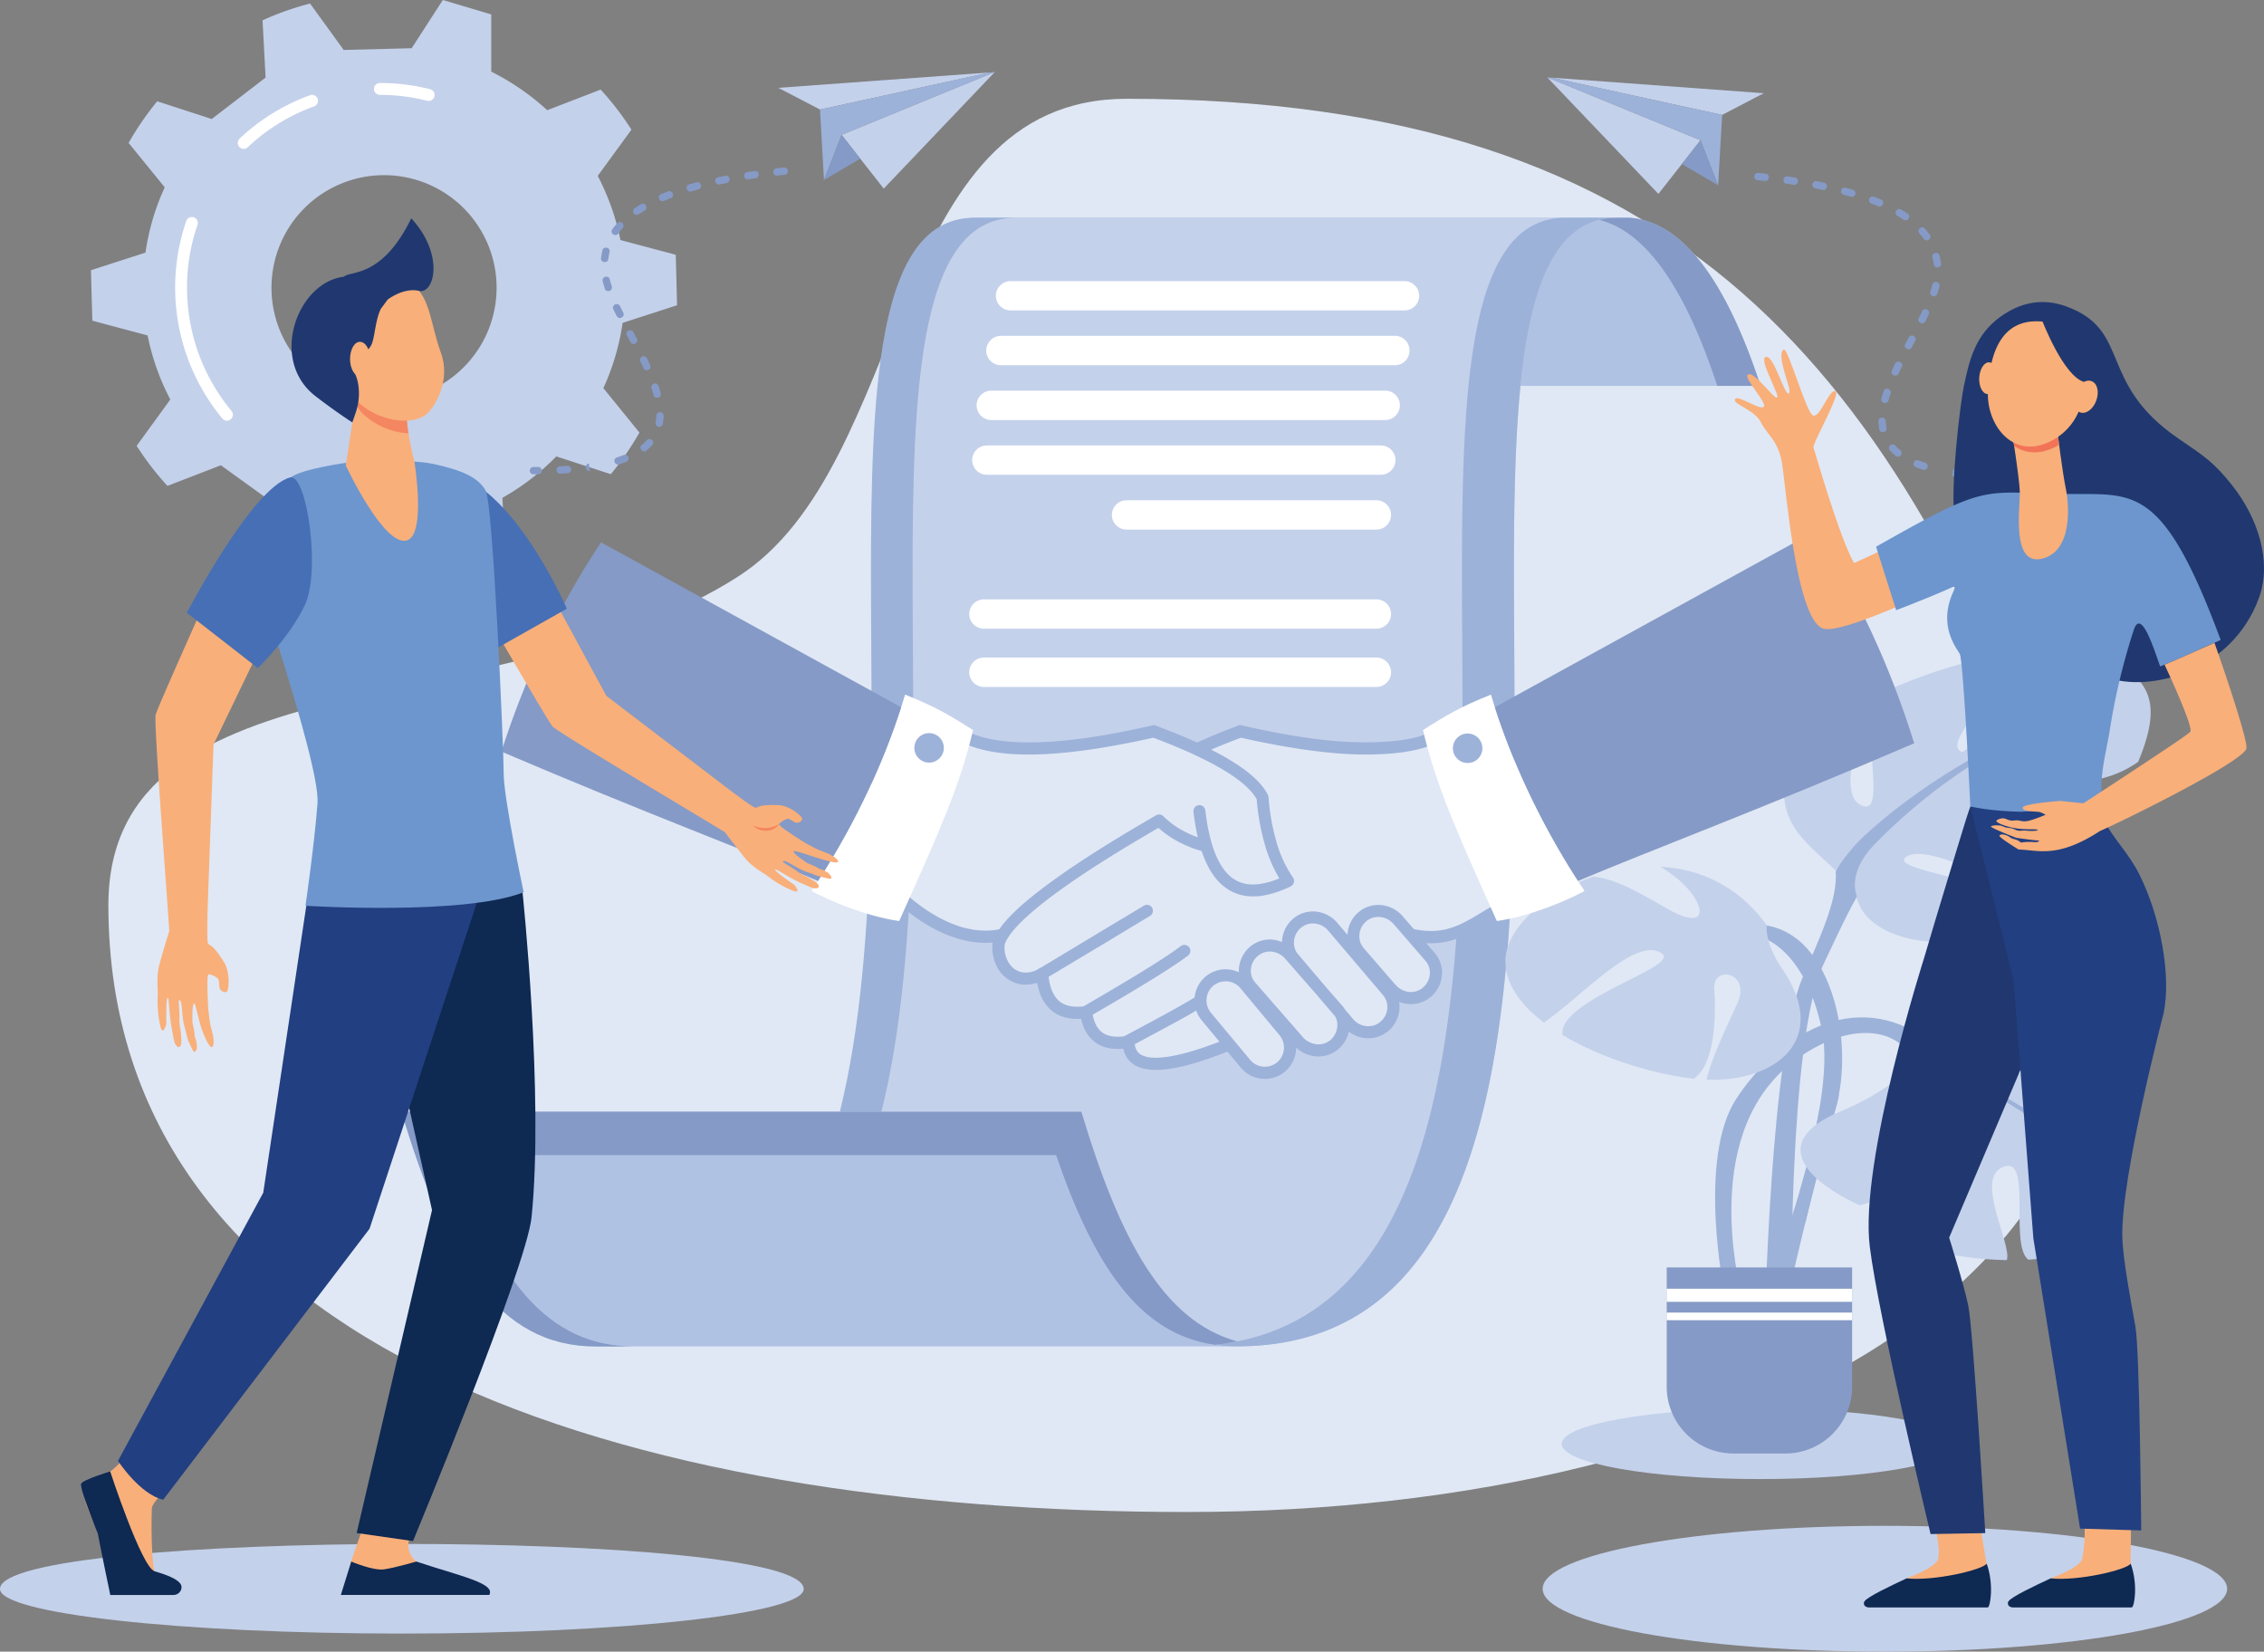
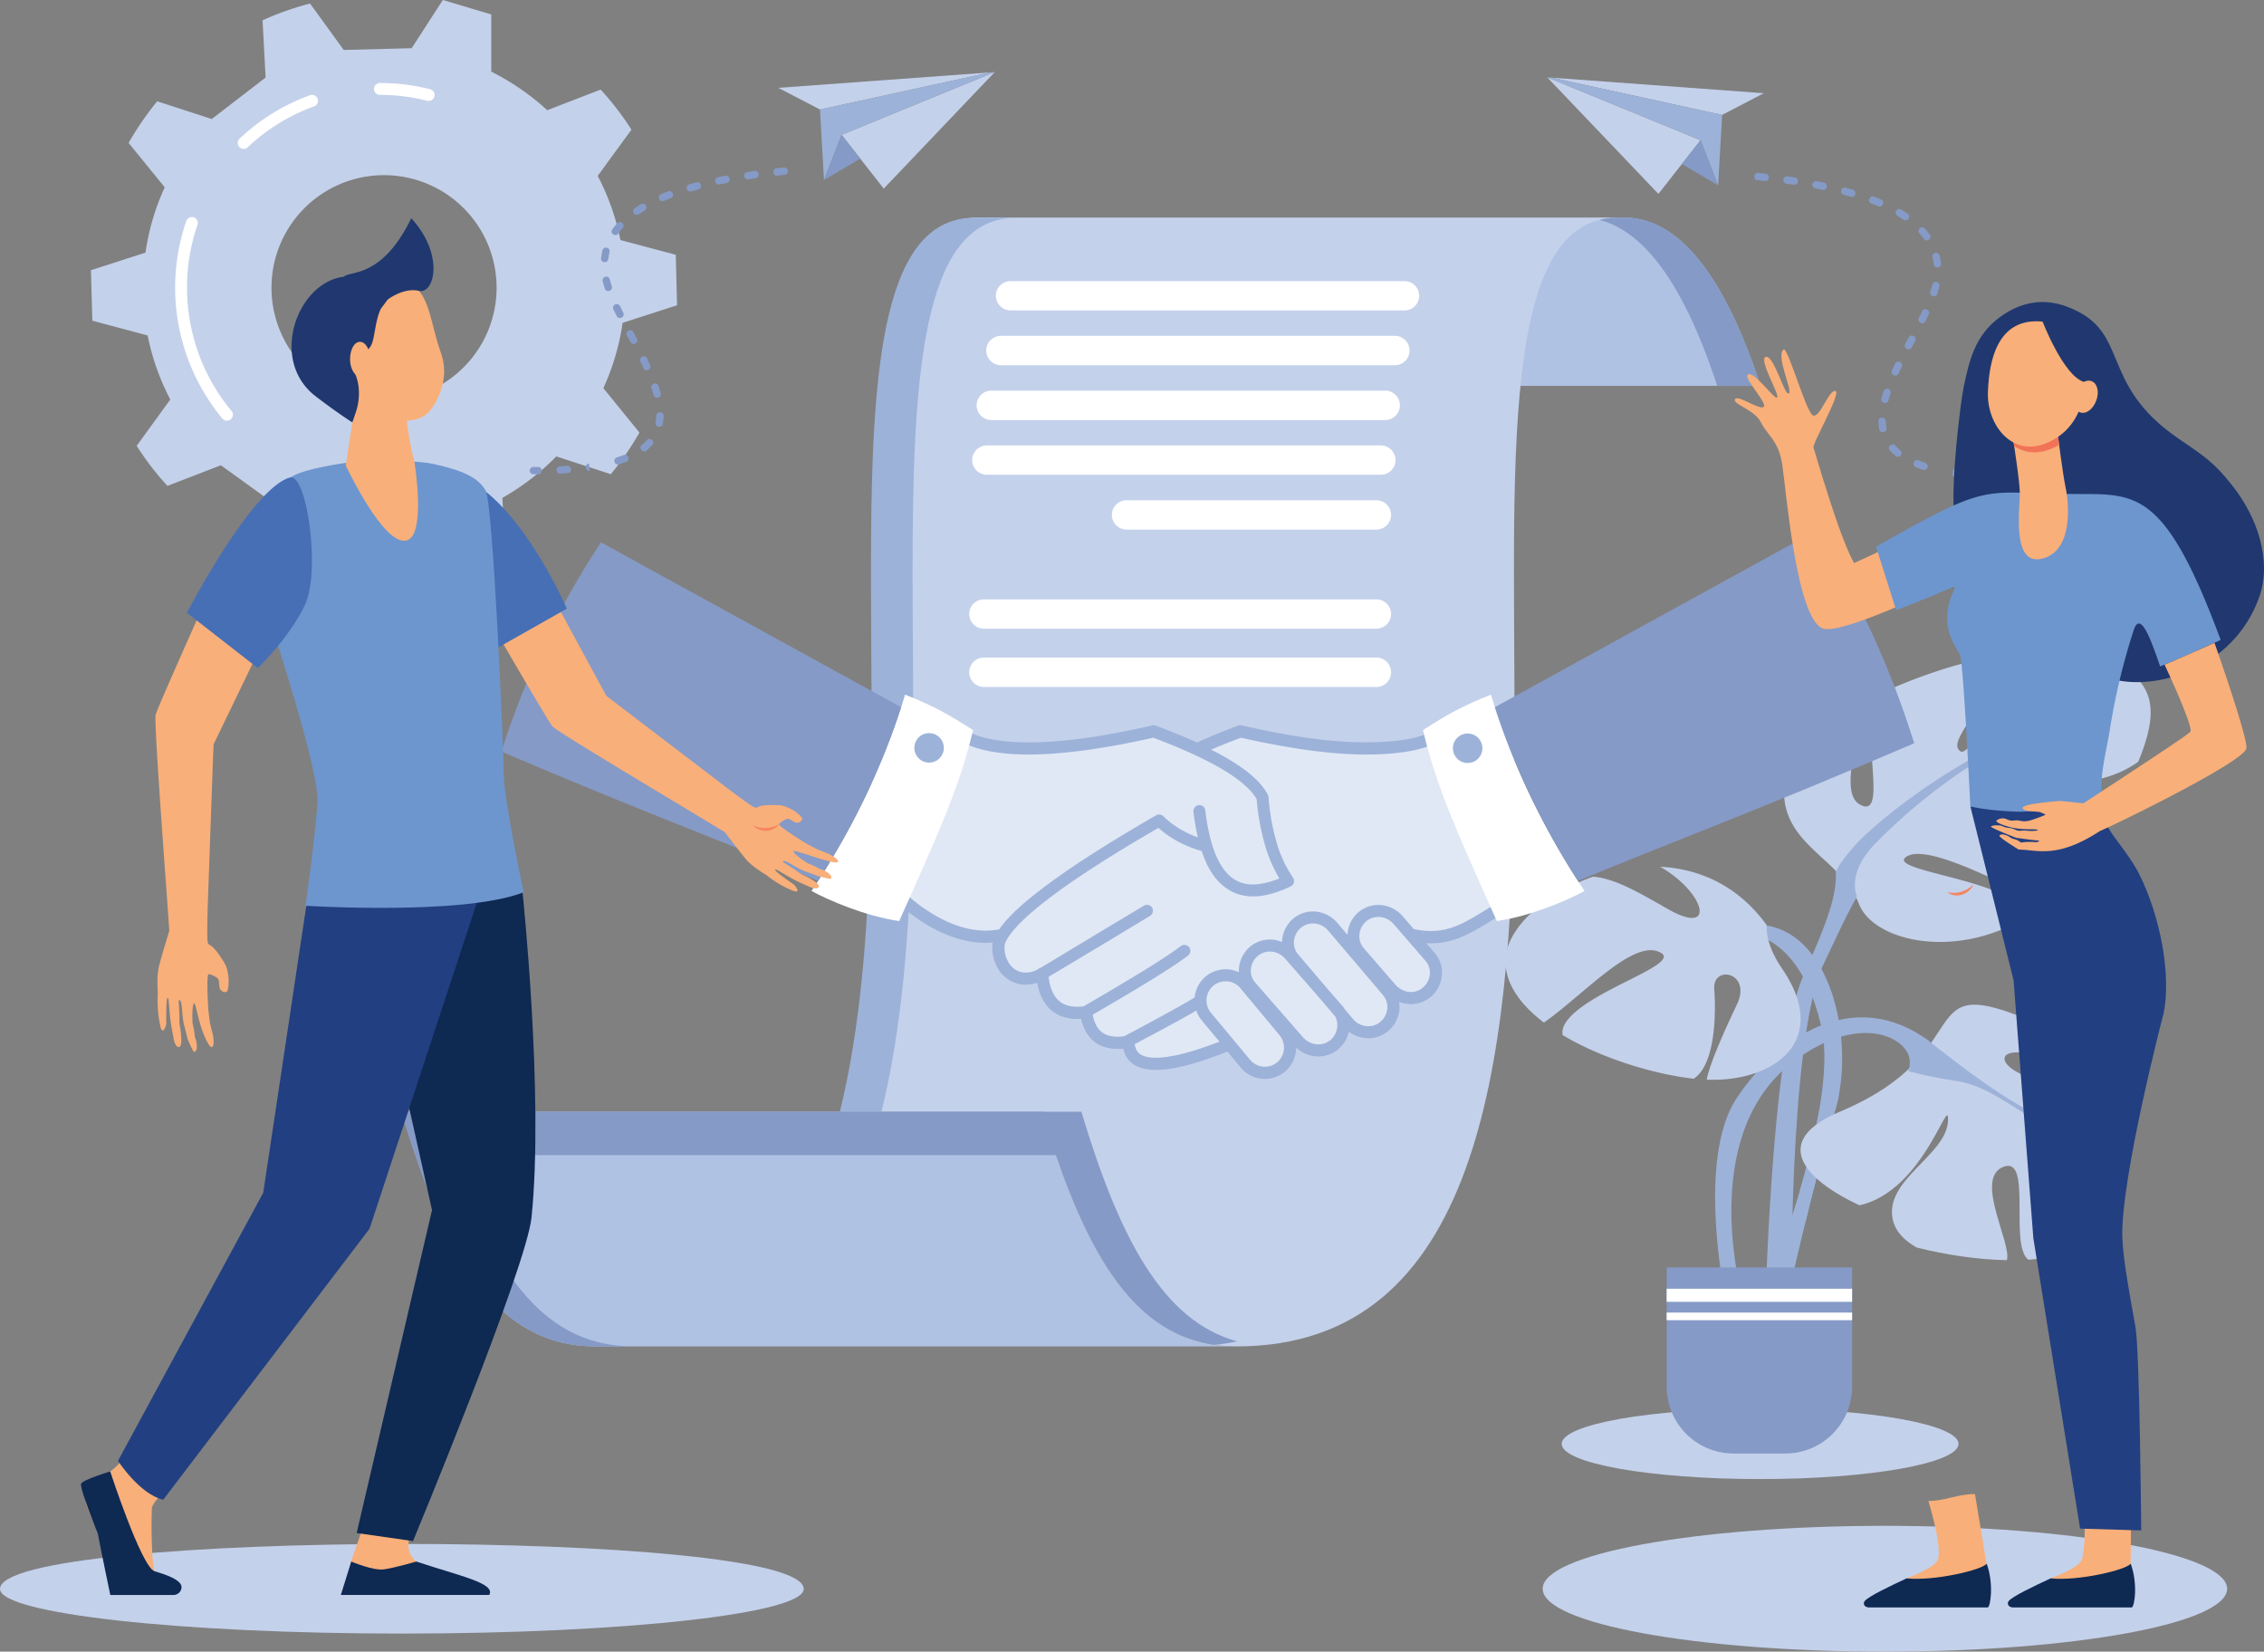
<svg xmlns="http://www.w3.org/2000/svg" viewBox="0 0 1916.94 1398.3">
  <rect x="0" y="0" width="1916.94" height="1398.3" fill="#808080" stroke="none" />
  <defs>
    <style>.cls-1{fill:#c4d1eb;}.cls-1,.cls-10,.cls-11,.cls-12,.cls-13,.cls-14,.cls-15,.cls-2,.cls-3,.cls-4,.cls-5,.cls-6,.cls-8,.cls-9{fill-rule:evenodd;}.cls-2,.cls-7{fill:#fff;}.cls-3{fill:#e0e8f5;}.cls-4{fill:#b0c2e4;}.cls-5{fill:#9db2d9;}.cls-6{fill:#859ac6;}.cls-8{fill:#f27458;}.cls-9{fill:#f9af79;}.cls-10{fill:#0e2952;}.cls-11{fill:#223f81;}.cls-12{fill:#466fb5;}.cls-13{fill:#f48661;}.cls-14{fill:#6d96ce;}.cls-15{fill:#20386f;}</style>
  </defs>
  <g id="Layer_2" data-name="Layer 2">
    <g id="Layer_1-2" data-name="Layer 1">
      <path class="cls-1" d="M325.16,338.89a95.3,95.3,0,1,0-95.29-95.29,95.28,95.28,0,0,0,95.29,95.29ZM471.05,386.4a205.44,205.44,0,0,1-45.67,35.09L428,469.94l-40.3,14.25-28.49-39.28-11,1.54H301.67L275.31,487.2l-36-10.28-1.25-.44-3.67-1.4V426.55l-8-4.25L187,393.88l-4.33,1.69-40.89,15.79a244.1,244.1,0,0,1-26.06-33.92l28.48-39.21A201.23,201.23,0,0,1,125,284L78.19,271.5,77,228.77l46.18-14.91a200.44,200.44,0,0,1,16.3-55.28L108.88,121a253.76,253.76,0,0,1,24.23-35.24l46.18,15,45.59-35.09-2.57-48.46A242.62,242.62,0,0,1,262.54,3L291,42.29l57.56-1.47L374.94,0l41,12.19V60.64a207.66,207.66,0,0,1,47.43,32.67l12.11-4.7,33.11-12.77a249.18,249.18,0,0,1,26.07,33.92l-28.56,39.13a204.2,204.2,0,0,1,19.23,54.33l46.84,12.48,1.1,42.73-46.1,14.9a202,202,0,0,1-16.3,55.29l30.54,37.59a248.41,248.41,0,0,1-24.23,35.24Z" />
      <path class="cls-2" d="M192.21,356.15a4.67,4.67,0,0,0,3.15-1.18,5,5,0,0,0,.66-7.05A163.34,163.34,0,0,1,158.36,243.6a161.6,161.6,0,0,1,8.89-53.23,5,5,0,0,0-9.55-3.23,173.65,173.65,0,0,0,30.62,167.25A5.09,5.09,0,0,0,192.21,356.15Z" />
      <path class="cls-2" d="M206.3,126.06a4.91,4.91,0,0,0,3.45-1.4,162.06,162.06,0,0,1,56.17-34.58,5,5,0,0,0-3.38-9.47,172.35,172.35,0,0,0-59.69,36.78,5,5,0,0,0-.22,7A4.87,4.87,0,0,0,206.3,126.06Z" />
      <path class="cls-2" d="M363,85.46a5.07,5.07,0,0,0,4.84-3.82,5,5,0,0,0-3.6-6.09,172.7,172.7,0,0,0-42.58-5.29,5,5,0,1,0,0,10.06,163.62,163.62,0,0,1,40.09,5A7.61,7.61,0,0,0,363,85.46Z" />
-       <path class="cls-3" d="M954.06,83.62c-204.91,0-181.56,310.26-329.5,404.75-195.88,125.18-532.79,63.21-532.79,278,0,377.07,437.06,513.7,913.31,513.7s882.55-209.09,740.78-585.21S1430.31,83.62,954.06,83.62Z" />
      <path class="cls-1" d="M1490.3,1192.52c-92.8,0-168,13.36-168,29.88s75.18,29.8,168,29.8,168-13.36,168-29.8S1583.1,1192.52,1490.3,1192.52Z" />
      <path class="cls-4" d="M713.1,941.13H882.33c37.44,124.67,81,198.75,164.6,198.75H504.52c-83.62,0-127.15-74.08-164.6-198.75Z" />
      <path class="cls-4" d="M1490.66,326.71H745c8.66-85.75,30.1-142.36,82.08-142.36H1380Q1445.59,189.53,1490.66,326.71Z" />
      <path class="cls-1" d="M713.1,941.13c69.38-279.94-36.93-756.78,113.95-756.78h542.4c-213.57,0,88.25,955.53-322.52,955.53-83.62,0-127.16-74.08-164.6-198.75Z" />
-       <path class="cls-5" d="M1028.35,1138.55c372.6-39.2,88.11-954.2,297.12-954.2h44c-213.57,0,88.25,955.53-322.52,955.53A128.17,128.17,0,0,1,1028.35,1138.55Z" />
      <path class="cls-5" d="M711.12,941.13c69.38-279.94-36.93-756.78,113.94-756.78H860.3c-150.87,0-44.56,476.84-113.94,756.78Z" />
      <path class="cls-6" d="M384,977.92c35.1,102.27,77.82,162,152.86,162H504.52c-83.62,0-127.15-74.08-164.6-198.75H915.59c32.3,107.41,69,177.23,132.07,194.49-6.24,1.24-12.62,2.27-19.31,2.93-63.72-9.17-102.19-67.1-134.27-160.63Z" />
      <path class="cls-6" d="M1454,326.71q-41.19-125.65-99.78-140.52a63.16,63.16,0,0,1,15.2-1.84H1380q65.64,5.18,110.71,142.36Z" />
      <path class="cls-2" d="M1189.29,238H855.68a12.49,12.49,0,0,0-12.48,12.4h0a12.5,12.5,0,0,0,12.48,12.41h333.61a12.42,12.42,0,0,0,12.33-12.41h0a12.42,12.42,0,0,0-12.33-12.4Zm-23.87,318.7H833.07a12.44,12.44,0,0,0-12.41,12.41h0a12.46,12.46,0,0,0,12.41,12.48h332.35a12.46,12.46,0,0,0,12.41-12.48h0a12.44,12.44,0,0,0-12.41-12.41Zm0-49.26H833.07a12.44,12.44,0,0,0-12.41,12.4h0a12.44,12.44,0,0,0,12.41,12.41h332.35a12.44,12.44,0,0,0,12.41-12.41h0a12.44,12.44,0,0,0-12.41-12.4Zm0-83.92H953.84a12.44,12.44,0,0,0-12.41,12.41h0a12.44,12.44,0,0,0,12.41,12.41h211.58a12.44,12.44,0,0,0,12.41-12.41h0a12.44,12.44,0,0,0-12.41-12.41Zm3.75-46.4H835.56a12.44,12.44,0,0,0-12.41,12.41h0a12.44,12.44,0,0,0,12.41,12.41h333.61a12.44,12.44,0,0,0,12.41-12.41h0a12.44,12.44,0,0,0-12.41-12.41Zm3.74-46.4H839.31a12.44,12.44,0,0,0-12.41,12.41h0a12.5,12.5,0,0,0,12.41,12.48h333.6a12.5,12.5,0,0,0,12.41-12.48h0a12.44,12.44,0,0,0-12.41-12.41Zm8.15-46.4H847.53a12.52,12.52,0,0,0-12.48,12.48h0a12.46,12.46,0,0,0,12.48,12.41h333.53a12.44,12.44,0,0,0,12.41-12.41h0A12.51,12.51,0,0,0,1181.06,284.27Z" />
      <path class="cls-5" d="M1532.88,697.1c36.93,33.69,20.85,67.47-6.46,130.16s-32.16,294.11-32.16,294.11l22.54-3.23s-3.23-237.87,27.31-302.11,43.39-96.47,70.7-75.55S1532.88,697.1,1532.88,697.1Z" />
      <path class="cls-1" d="M1512.54,653.41c4.48-20,31.2-41.7,66.81-60-5.28,29.51-22.24,77.75-4.7,87.66,23.72,13.36,2.28-54,11.46-91A438.23,438.23,0,0,1,1697,553.64a.53.53,0,0,0-.15.44c-20.92,53-48.24,73.93-37,81.93,8.44,6,36-55.21,72.46-86.63,27.31-1.47,50.44,2.28,64.09,13.07,21.15,16.74,35.32,31.57,14,82.52-12.12,8.66-27.83,14.9-46.11,16.74-48.24,4.84-70.7,6.46-36.93,22.54,16.45,7.85,44.2-.44,66.66-5.58-7.27,13.43-16.22,28.63-27.16,46a165.72,165.72,0,0,1-22.61,28.78c-15.49,2.93-29.08,3-36.2-.08-22.54-9.69-80.32-40.16-94.85-27.31-14.1,12.56,107.19,20.56,98.74,52.5-58.8,33.91-126,17.76-138-13.37C1558,723.38,1499,713.61,1512.54,653.41Z" />
      <path class="cls-5" d="M1634.12,881.89c-64.31-48.24-130.17-3.23-163.94,48.23s-9.62,167.1-9.62,167.1,12.85,0,12.85-4.85-35.39-136.55,48.24-196c52.27-37.22,89.93-19.31,94.78-1.62s-20.93,49.86-20.93,49.86Z" />
      <path class="cls-5" d="M1486.26,782.77c64.31,0,85.16,99.63,67.47,157.48S1512,1105.81,1512,1105.81l-16.07-16.08S1557,938.64,1542.5,871.17s-49.78-78.78-56.24-78.78S1486.26,782.77,1486.26,782.77Z" />
      <path class="cls-5" d="M1540.15,940.77a46.17,46.17,0,0,1,17-14.25,127,127,0,0,1-3.38,13.73c-8,26.43-17.4,63.07-25.26,95.23-.73-4.12-1.83-10.43-3.52-20.27-.37-2.27-.66-4.77-1-7.49C1530.31,986.36,1536.33,963,1540.15,940.77Z" />
      <path class="cls-1" d="M1557.77,941.21c122.09-51.39,57.78-122,165.41-75.4,7.63,3.3,16.88,11.6,26.13,23-9.62,2.71-21.22,4.7-34.14,2.71-32.15-4.77-20.92,20.93,32.16,27.32,10,1.24,18.06,2.93,24.81,5.28,25.33,48.53,36.71,112.33-16.81,134.58-10.5,4.33-23.49,6.82-38,7.78-16.52-13.07,4-89-21.44-78.49-24.37,10.06,7.71,65,3.31,78.86-24.16-.37-50.81-4.34-76.28-10.65-10.13-5.65-17.84-13.29-20.19-23.2-8.08-33.77,45-54.7,46.62-83.62,1.47-26.58-19.46,58.51-74.89,71.07C1524.36,997,1500.65,965.22,1557.77,941.21Z" />
      <path class="cls-1" d="M1470.69,850.32c12.93-27.31-20.85-33.77-19.23-12.92,1.39,18.57,1.54,63.5-17.4,75.84-32.75-3.6-77.31-16.82-111-36.93a13.79,13.79,0,0,1,1.4-8.37c14.46-28.93,107.7-53,78.77-62.63-23-7.71-63.43,37.67-96,60.42-19.53-14.83-32.6-32.45-32.6-52.2,0-26.64,32.45-56.89,74.37-71.36,18.87,1.91,36.42,12.19,63.8,27.76,40.53,22.9,31.13-14.17-7.12-36.13,33,1.69,65.93,15.79,90.23,49.49,0,0-2.28,14.46,13,36.78,41.56,60.79-6.46,96.25-63.87,94C1448.38,898,1461.81,869.19,1470.69,850.32Z" />
      <path class="cls-5" d="M1630.23,879.17c31.42,24.3,66.37,52.71,109.17,72s34.29,82.15,34.29,82.15,6.46-54.25-29.3-72.9-59.24-40.67-86.34-44.93-42.21-8.59-42.21-8.59,8.59-17.18,3.6-23.57S1630.23,879.17,1630.23,879.17Z" />
      <path class="cls-5" d="M1785.14,594c-115,30.69-199.25,104.25-215,122.16S1554.39,739,1554.39,739l12.19,22.83,5.72-2.86s-9.32-19.31,15-44.27c41.92-43.17,92.87-77.17,127.89-92.14S1785.14,594,1785.14,594Z" />
      <path class="cls-6" d="M1467.68,1230.55h44a56.57,56.57,0,0,0,56.53-56.61V1073h-157v101A56.57,56.57,0,0,0,1467.68,1230.55Z" />
      <rect class="cls-7" x="1411.15" y="1091.05" width="157.04" height="11.09" />
      <rect class="cls-7" x="1411.15" y="1111.24" width="157.04" height="6.46" />
      <polygon class="cls-1" points="1310.06 65.49 1439.86 118.72 1404.18 164.16 1310.06 65.49" />
      <polygon class="cls-1" points="1458.14 97.28 1314.02 65.78 1493.38 78.92 1458.14 97.28" />
      <polygon class="cls-5" points="1458.14 97.28 1454.76 156.97 1439.86 118.72 1310.06 65.49 1314.02 65.78 1458.14 97.28" />
      <polygon class="cls-6" points="1454.76 156.97 1424 138.83 1439.86 118.72 1454.76 156.97" />
      <path class="cls-6" d="M1488.09,152.56c-4.18-.51-3.23-6.68.66-6.17l6.25.66c4.11.52,3.23,6.69-.74,6.17l-6.17-.66ZM1700.78,399.9a3.11,3.11,0,0,1,2.28,5.22,3,3,0,0,1-2.28.95h-4c-4,0-4.19-6.17,0-6.17Zm-22.46-.58c3.67,0,4.18,6.24-.37,6.24l-6.24-.44c-4.48-.52-3.23-6.68.44-6.17l6.17.37ZM1653.87,397c3.89.51,3.3,6.68-.95,6.16l.95-6.16Zm-23.79-5.22a3.09,3.09,0,1,1-1.91,5.88c-2.05-.59-4-1.32-6.09-2.13a3.13,3.13,0,0,1,2.35-5.8,49.5,49.5,0,0,0,5.65,2.05Zm-21.14-10.64c3.3,2.72-.81,7.41-3.89,4.84a41.18,41.18,0,0,1-4.92-4.62c-2.72-3.3,2.2-7.12,4.7-4.11a41.81,41.81,0,0,0,4.11,3.89Zm-11.6-18.87c.51,4.48-5.65,4.77-6.17,1.1a64.22,64.22,0,0,1-.73-6.61c0-4.33,6.24-4.11,6.24-.14a36.25,36.25,0,0,0,.66,5.65ZM1599,339c-1,3.75-7,2.5-6-1.69.51-2.05,1.17-4.11,1.83-6.09,1.54-4.11,7.27-1.62,5.88,2-.59,1.84-1.18,3.82-1.69,5.8Zm8.59-22.83c-1.54,3.6-7.42,1.39-5.66-2.57l2.65-5.73c2.27-4,7.41-.37,5.65,2.79-1,1.84-1.84,3.67-2.64,5.51Zm11.08-22.1c-2.2,3.82-7.41.44-5.5-2.86l2.93-5.51c2.13-3.74,7.42-.44,5.51,2.94-1,1.76-2,3.67-2.94,5.43Zm11.6-22.1c-2.27,4-7.41.44-5.58-2.79l2.72-5.5a3.09,3.09,0,1,1,5.58,2.64L1630.3,272Zm10.06-23.2a3.1,3.1,0,1,1-5.87-2c.59-1.91,1.17-3.75,1.69-5.73,1-4,7-2.49,6,1.54-.52,2.06-1.11,4.12-1.84,6.17Zm3.16-25.84c.51,4.11-5.73,4.84-6.17.73a39.76,39.76,0,0,0-1.1-5.72c-1-4,5.07-5.44,6-1.47a48.48,48.48,0,0,1,1.25,6.46Zm-9.62-24.38c2.42,3.38-2.64,7-5,3.67a57.9,57.9,0,0,0-3.67-4.55c-2.87-3.45,2.2-7.12,4.62-4.18,1.4,1.54,2.79,3.38,4,5.06Zm-18.72-17.76a3.14,3.14,0,0,1-3.52,5.21c-1.69-1.18-3.38-2.2-5.07-3.23-3.45-2-.51-7.49,3.16-5.36,1.83,1.1,3.67,2.2,5.43,3.38Zm-22.54-11.9c3.82,1.62,1.32,7.34-2.35,5.73-1.91-.81-3.82-1.54-5.73-2.28-3.81-1.39-1.68-7.26,2.21-5.8,2,.74,4,1.55,5.87,2.35Zm-23.79-8.29c3.67,1,2.5,7.05-1.76,5.94l-5.95-1.61c-3.81-1-2.49-7.05,1.62-6l6.09,1.69Zm-24.45-5.95c4.34,1,2.43,7-1.24,6.09l-6-1.24a3.1,3.1,0,1,1,1.1-6.1l6.16,1.25Zm-24.66-4.4c3.89.51,3.37,6.68-.88,6.16l-6.17-.88c-3.89-.51-3.31-6.75.88-6.17Z" />
      <polygon class="cls-1" points="842.32 60.94 712.59 114.16 748.27 159.68 842.32 60.94" />
      <polygon class="cls-1" points="694.31 92.73 838.35 61.3 658.99 74.37 694.31 92.73" />
      <polygon class="cls-5" points="694.31 92.73 697.68 152.41 712.59 114.16 842.32 60.94 838.35 61.3 694.31 92.73" />
      <polygon class="cls-6" points="697.68 152.41 728.37 134.35 712.59 114.16 697.68 152.41" />
      <path class="cls-6" d="M664.35,148c4.19-.51,3.23-6.68-.66-6.17l-6.24.66c-4.11.52-3.23,6.68.74,6.17l6.16-.66ZM451.66,395.35a3.08,3.08,0,0,0-2.27,5.21,3,3,0,0,0,2.27,1h4c4,0,4.11-6.24-.08-6.24Zm22.47-.58c-3.67,0-4.19,6.24.29,6.24l6.32-.45c4.4-.51,3.23-6.6-.52-6.16l-6.09.37Zm24.45-2.28c-3.89.44-3.38,6.68.95,6.17l-.95-6.17Zm23.78-5.29a3.12,3.12,0,0,0,1.91,5.95c2.06-.66,4-1.4,6-2.13,3.82-1.69,1.54-7.27-2.27-5.8-1.84.73-3.75,1.4-5.66,2Zm21.07-10.57c-3.22,2.64.89,7.34,3.9,4.85a49.45,49.45,0,0,0,4.92-4.63c2.79-3.38-2.13-7.12-4.63-4.11a53.28,53.28,0,0,1-4.19,3.89Zm11.68-18.94c-.59,4.48,5.65,4.77,6.09,1.1a41.16,41.16,0,0,0,.74-6.61c0-4.33-6.24-4.11-6.24-.14a36.56,36.56,0,0,1-.59,5.65Zm-1.69-23.2c1,3.74,7.05,2.5,6-1.69-.59-2-1.17-4.11-1.84-6.09-1.54-4.11-7.26-1.62-5.94,2,.66,1.91,1.25,3.82,1.76,5.8Zm-8.59-22.83c1.54,3.59,7.34,1.39,5.65-2.57l-2.64-5.73c-2.35-4-7.42-.37-5.65,2.79.95,1.84,1.83,3.67,2.64,5.51Zm-11.09-22.1c2.13,3.82,7.42.51,5.51-2.87l-2.94-5.5c-2.13-3.75-7.41-.44-5.5,2.93,1,1.77,2,3.68,2.93,5.44Zm-11.6-22.1c2.28,4,7.42.44,5.58-2.72L525,259.16a3.14,3.14,0,0,0-5.66,2.72l2.79,5.58ZM512,244.26a3.12,3.12,0,0,0,6-1.91c-.66-1.91-1.18-3.82-1.69-5.8-1-4-7-2.42-6,1.54.51,2.13,1.1,4.11,1.76,6.17Zm-3.08-25.84c-.51,4.11,5.65,4.84,6.17.8a49.21,49.21,0,0,1,1-5.72c1-4-5-5.51-6-1.54a61.83,61.83,0,0,0-1.17,6.46Zm9.54-24.3c-2.42,3.37,2.72,6.9,5.07,3.59a55.7,55.7,0,0,1,3.67-4.55c2.79-3.38-2.2-7.12-4.63-4.18a54.75,54.75,0,0,0-4.11,5.14Zm18.8-17.77a3.1,3.1,0,0,0,3.45,5.14c1.69-1.1,3.38-2.2,5.14-3.23,3.45-2,.51-7.42-3.16-5.36-1.83,1.1-3.67,2.2-5.43,3.45Zm22.46-12c-3.81,1.62-1.24,7.34,2.43,5.73,1.9-.74,3.81-1.54,5.72-2.28,3.75-1.39,1.62-7.27-2.27-5.8-1.91.74-3.89,1.54-5.88,2.35Zm23.86-8.29c-3.74.95-2.49,7,1.69,6l6-1.69c3.89-1,2.5-7-1.54-6l-6.1,1.69Zm24.45-6c-4.33,1-2.42,7,1.25,6.09l6-1.25a3.1,3.1,0,1,0-1.17-6.09l-6.1,1.25Zm24.67-4.41c-3.89.52-3.38,6.68.88,6.17l6.1-.88c4-.51,3.37-6.68-.81-6.17Z" />
      <path class="cls-1" d="M0,1345.22C0,1366.07,152.34,1383,340.29,1383s340.22-16.89,340.22-37.74C680.51,1293.9,0,1294.93,0,1345.22Z" />
      <path class="cls-1" d="M1595.94,1291.78c-160,0-289.77,23.86-289.77,53.3s129.72,53.22,289.77,53.22,289.78-23.86,289.78-53.22S1756,1291.78,1595.94,1291.78Z" />
      <path class="cls-8" d="M1458.73,958h0Z" />
      <path class="cls-5" d="M1013.52,628.6c-11.08-5.07-22.39-9.55-33.47-13.73l-2.87-1.1-3,.73c-33.18,7.42-69.89,14.1-104,14-15.42-.07-33.11-1.54-47.5-7.64l-8.88-3.74L744.89,754.36l8.45,4.85a15.05,15.05,0,0,1,2.42,1.9,64.13,64.13,0,0,0,6.16,5c21.15,18.57,49.64,34.28,78.49,31.86v.44a35.09,35.09,0,0,0,4.48,21.44,27.74,27.74,0,0,0,8.59,9.18,26.92,26.92,0,0,0,12,4.47A31.41,31.41,0,0,0,878.22,832c1.47,8.59,4.77,17,11.45,22.9,7.12,6.39,16.45,8.15,25.7,7.64,1.69,7.56,5.14,14.68,11.45,19.53,7,5.36,15.71,6.53,24.3,5.72a20.51,20.51,0,0,0,11.67,15c5.44,2.5,11.68,3.16,17.55,3,17.91-.51,39.35-7.93,55.94-14.32l3-1.17,11.24,13.51a26.5,26.5,0,0,0,46.84-14.61c.07-.74.07-1.54.14-2.28a27.38,27.38,0,0,0,16,7.34,26,26,0,0,0,19.23-5.65l.59-.51.15-.15a27,27,0,0,0,8.59-14.54,27.22,27.22,0,0,0,13.65,5.44,26.15,26.15,0,0,0,19.31-5.66l.52-.36a27.51,27.51,0,0,0,9.32-17.55,28.69,28.69,0,0,0-.22-7.12,24.19,24.19,0,0,0,7.2,1.76,25.75,25.75,0,0,0,19.23-5.65l.15-.08.58-.51a26.88,26.88,0,0,0,9-17.4,25.23,25.23,0,0,0-5.43-18.79l-.51-.67-7.27-8.37c22.9,1.33,37.81-8.44,58.66-21.07l6.31-.95,1.77-1c1.32-.88,2.71-1.69,4-2.49l8.08-4.78-69.6-150.72-9.18,3.89c-14,5.95-35.68,7-50.8,7.12-34.07.15-70.78-6.53-104-14l-3-.73-2.86,1.1c-8.67,3.23-17.26,6.68-25.7,10.35Z" />
      <path class="cls-3" d="M1081.07,713.83A103.78,103.78,0,0,0,1094.8,743a5.07,5.07,0,0,1-1.25,7c-.37.22-.73.44-1,.59-9.32,4.4-17.84,7-25.69,8-10.06,1.1-18.87-.59-26.51-5.29s-13.73-11.82-18.5-21.8a96.73,96.73,0,0,1-4.4-11,99.4,99.4,0,0,1-20.63-8.37,86.4,86.4,0,0,1-16-11.24q-60.24,34.92-93.09,60c-21.37,16.38-33.77,29.22-37,38.55a24.16,24.16,0,0,0,3.08,15.12,18.45,18.45,0,0,0,5.43,6,16.62,16.62,0,0,0,7.34,2.72,21,21,0,0,0,12.34-2.72,5,5,0,0,1,2.35-1.32L935,786.89c15.64-9.4,26.87-16.08,33.55-20.12a5.07,5.07,0,0,1,6.9,1.61,5.16,5.16,0,0,1-1.68,7q-13,7.82-33.55,20.26L887.84,827l.07.37q1.76,13.77,8.59,19.82c4.4,4,10.72,5.58,19,5h.3l1.54-.15c21-12.19,38.47-22.54,52.27-31.06s23.86-15.19,30.17-20a5.06,5.06,0,1,1,6.1,8.08c-6.46,4.92-16.74,11.67-31,20.48q-19.6,12.12-49.7,29.52c1.32,6.9,4,11.82,7.85,14.83,4.33,3.3,10.57,4.48,18.72,3.45,15.71-8.37,28.71-15.27,38.84-20.93,9.54-5.21,16.52-9.25,20.92-12a26.56,26.56,0,0,1,9.33-17.69,26.28,26.28,0,0,1,19.3-6,27.67,27.67,0,0,1,8.89,2.43,25.5,25.5,0,0,1,.07-4.19,27.22,27.22,0,0,1,9-17.18l.81-.66a26,26,0,0,1,19-5.58,27.85,27.85,0,0,1,7.56,2c0-.8.08-1.54.15-2.27a26.93,26.93,0,0,1,9.18-17.4l.51-.44a26,26,0,0,1,19.09-5.66,27.42,27.42,0,0,1,17.84,9.48l8.66,10.13.15-1.69a26.62,26.62,0,0,1,9-17.25l.66-.52a25.88,25.88,0,0,1,19.09-5.65,27.59,27.59,0,0,1,17.84,9.4l9.47,10.93c27.83,5.73,41.92-4.84,65.56-19.08l6.32-1c1.32-.81,2.71-1.62,4.18-2.5L1211.75,630.8c-13.21,5.65-33.55,7.93-54.77,8q-42.29.12-106.31-14.24c-9,3.38-17.47,6.75-25.18,10.13,6,3,11.45,6,16.37,9,16.23,9.77,26.8,19.6,31.65,29.22a6.31,6.31,0,0,1,.58,2.13,184.12,184.12,0,0,0,7,38.76ZM995.54,865.37h0c7.19-4,13-7.2,17.32-9.84a27.24,27.24,0,0,0,4.63,8.3l15,18.06c-22.61,8.73-40.09,13.21-52.49,13.58-5.36.15-9.7-.51-12.78-2a10.22,10.22,0,0,1-5.43-5.66,12.54,12.54,0,0,1-1-3.81c13.94-7.42,25.47-13.59,34.65-18.65Zm62.92,31.86-33.19-39.86a16.3,16.3,0,0,1,2.06-22.84,16.34,16.34,0,0,1,11.89-3.67,16,16,0,0,1,11,5.73l33.19,39.86a16.37,16.37,0,0,1-2.06,22.91,16.28,16.28,0,0,1-22.9-2.13Zm44.78-19.09-40.53-46.4-.36-.44a15,15,0,0,1-3.16-11.16,16.52,16.52,0,0,1,5.58-10.64l.51-.37a15.49,15.49,0,0,1,11.6-3.45,17.54,17.54,0,0,1,11.31,6l27.53,31.49,14.76,17.33a15.08,15.08,0,0,1,1.76,9.1,17.09,17.09,0,0,1-5.51,10.72l-.51.37a15.51,15.51,0,0,1-11.6,3.38,18.1,18.1,0,0,1-11.38-5.88Zm19.38-42.58-23.34-27.46-.37-.36a15.27,15.27,0,0,1-3.23-11.38,16.58,16.58,0,0,1,5.72-10.8l.3-.22a15.64,15.64,0,0,1,11.67-3.45,17.17,17.17,0,0,1,11.23,6l46.4,54.55.3.37a15.86,15.86,0,0,1,3.3,11.45,16.4,16.4,0,0,1-5.72,10.72l-.3.29a16.12,16.12,0,0,1-11.75,3.45,17,17,0,0,1-11.16-5.94l-6.82-8.08c-.59-.88-1.18-1.76-1.84-2.64l-.66-.74-13.73-15.71Zm59-1.76-27.09-31.28-.3-.44a15.18,15.18,0,0,1-3.15-11.23,16.39,16.39,0,0,1,5.58-10.72l.44-.37a15.76,15.76,0,0,1,11.6-3.37,17.34,17.34,0,0,1,11.3,5.94l27.1,31.28.29.37a15.28,15.28,0,0,1,3.23,11.23,16.61,16.61,0,0,1-5.65,10.72l-.37.36a15.75,15.75,0,0,1-11.67,3.46,17.91,17.91,0,0,1-11.31-6ZM985,691a5.12,5.12,0,0,0-6.39-.59q-63,36.35-97,62.48-25.67,19.5-35.54,33.85c-28.19,5.65-57.26-10.65-77.89-28.93-3.31-1.91-6.17-5.58-9.7-7.56l60.21-119.89c13.21,5.51,30.32,8.37,51.46,8.44q42.29.12,106.31-14.24c25.33,9.47,45.37,18.79,60.2,27.75q21,12.78,27.39,24.38a194.76,194.76,0,0,0,7.41,40.08,117.67,117.67,0,0,0,11.75,26.87,64.33,64.33,0,0,1-17.55,4.85c-7.78,1-14.46-.37-20.12-3.75s-10.64-9.39-14.61-17.62a81.44,81.44,0,0,1-4.47-11.52,4.75,4.75,0,0,0-.45-1.33,171.84,171.84,0,0,1-5.43-28.11,5.06,5.06,0,1,0-10.06,1.1,201.2,201.2,0,0,0,3.67,21.58,81.29,81.29,0,0,1-12.55-5.58A72.8,72.8,0,0,1,985,691Z" />
      <path class="cls-2" d="M1262.41,588.07c14.17,47.87,39.28,106.24,79.22,166.22-13.51,7.49-45.6,21.44-74.23,25.47C1232.16,701.35,1216,665,1204.85,618.1,1225,605.25,1237,598.2,1262.41,588.07Z" />
      <path class="cls-6" d="M1620.76,629.26c-129.58,55.8-225,91.26-284.71,116.59-33.92-52.65-56.39-103.67-70.34-147.13q106.17-58.26,271.43-149.19Q1589.88,530.16,1620.76,629.26Z" />
      <path class="cls-2" d="M766.33,588.07c-14.24,47.87-39.28,106.24-79.22,166.22,13.51,7.49,45.6,21.44,74.23,25.47C796.58,701.35,812.73,665,823.89,618.1,803.7,605.25,791.73,598.2,766.33,588.07Z" />
      <path class="cls-6" d="M424.5,636.31c121.21,51.75,211.07,85.31,268.19,109.54C726.61,693.2,749.08,642.18,763,598.72q-100.54-55.17-254.1-139.57Q456,538.56,424.5,636.31Z" />
      <path class="cls-5" d="M1242.66,621a12.48,12.48,0,1,0,12.48,12.48A12.46,12.46,0,0,0,1242.66,621Z" />
      <path class="cls-5" d="M786.67,620.67a12.48,12.48,0,1,0,12.48,12.48A12.47,12.47,0,0,0,786.67,620.67Z" />
      <path class="cls-9" d="M141.33,1260s-12.48,12.33-12.78,16.88-1.1,53,4,57.56,20,7.78,15.27,12.85c-3.67,3.82-31.64,3-50.22,2-5.36-.37-12.19-44-14.31-50.51-3.09-9.32-14.32-29.73-11.53-36.12,1.39-3.16,11.67-10.43,21-16.52,9.69-6.46,19.08-20.7,19.08-20.7Z" />
      <path class="cls-9" d="M308.28,1290.23l-11.16,32.16c-.88,5.07-4.11,17.55-4.11,22.17,0,17.33,76.94-14.68,59.76-22.39-1.61-.73-6.46-6.24-7-12.11-.81-9.11,6.46-20.41,6.46-20.41Z" />
      <path class="cls-10" d="M414.51,683.07l27.9,72.17s18.21,172.31,7.64,275.39c-4.48,43.17-100.36,274.07-100.36,274.07L302,1297.87l63.8-273.41L342.42,919.92,309.16,713.17Z" />
      <path class="cls-11" d="M283.24,686.82l-23.93,80.32-36.42,242.64-123,227s18.5,28.41,38.32,32.89L312.9,1040.25,407.47,753l-3.31-63.8Z" />
      <path class="cls-9" d="M660,681.68c-18.58-.88-18,2.35-20.41,2.13-2.79-.22-32.75-23.42-32.75-23.42S518,592.7,513.33,589L457.9,486.83l-57.78,13.58s63.22,109.32,67.55,114.46,134.79,82.45,146.1,89.71c0,0,10.35,13.59,17,21.88,6.83,8.37,16.89,13.14,19.16,15.2a88.15,88.15,0,0,0,20,11.82c10.2,4.55,2.57-4.41,2.57-4.41s-17.4-11.74-16.23-12.92c.88-1,10,6,21.22,11.09,2.86,1.32,5.72,2.57,8.29,3.67,6.91,3,10.72-.29,4-4.7a70.93,70.93,0,0,0-9.47-5.28c-3.38-1.47-5.94-3.9-8.59-5.51-5.21-3.3-9.1-5.65-8.81-5.73s-.29-1.61,2.87-.29c3.67,1.54,10.86,6.61,16.59,8.52,3.23,1,9.76,3.59,9.76,3.59s11.16,3.09,11.46,2.43c1.76-3.16-5.58-7.64-10.14-8.45-2.64-2.13-9.61-4.62-9.61-4.62s-13-8.37-11.82-10.28c.88-1.54,35.82,12.33,37.44,9.1,1.25-2.71-9.11-7.41-9.11-7.41S694,719.93,692,719c-2.42-1.1-9.55-5-9.55-5s-24-14.68-22.76-16.37,6.1-4.77,7.86-4.41,4.77,2.94,6.53,3.24a4.59,4.59,0,0,0,5.14-2.87c.59-2.2-7.34-7.49-7.34-7.49S665.31,682,660,681.68Z" />
      <path class="cls-12" d="M479.93,515.32l-59.4,33.55s-25.47-50.44-36.26-75.11c-13.07-29.88-26.29-69.38-22.4-70.11,11-2.06,25.92-2.42,38.84,5.14C445.35,435.36,479.93,515.32,479.93,515.32Z" />
      <path class="cls-9" d="M190.15,815.44c-10.35-17-12.7-14.46-14-16.74-1.54-2.64.15-43,.15-43s4.18-119.15,4.55-125.54l53.08-110L188.1,477S133.55,598.2,131.78,605.11s10.87,168.71,11.53,183.1c0,0-5.36,17.25-8.3,28.26s-1.1,22.76-1.46,25.92a102.49,102.49,0,0,0,1.91,25c2.27,11.67,5.35-.51,5.35-.51s-.44-22.4,1.25-22.1c1.32.22.88,12.55,3.31,25.47.58,3.31,1.24,6.61,1.76,9.62,1.54,8,6.75,9.25,6.39.74a74.92,74.92,0,0,0-1.18-11.6c-.73-3.82-.29-7.57-.44-10.87-.37-6.53-.66-11.38-.44-11.23.37.14,1.17-1.25,2,2.35.88,4.25.88,13.65,2.72,19.75,1,3.45,2.71,10.86,2.71,10.86s4.63,10.72,5.36,10.65c3.75-.3,2.57-8.59.59-13.07.15-3.53-1.83-11.23-1.83-11.23s-.74-16.52,1.54-16.74c.95,0,2.57,10,5.65,19.82,2.86,9,7.2,17.55,9,17.18,3.08-.44,1-10.79,1-10.79s-1.91-7-2.35-9.47c-.51-2.87-1.47-11.46-1.47-11.46s-1.9-30.1.3-30,7.56,2.65,8.29,4.48.45,5.88,1.18,7.71,3.3,3.53,5.51,2.79,1.91-10.94,1.91-10.94S193.16,820.44,190.15,815.44Z" />
      <path class="cls-10" d="M93.31,1245.74s26.29,80.54,37.52,84.51c3,1,19.82,5.28,22.54,11.67l.22.66c.81,4.11-2.64,7.78-6.76,7.78H93.39s-7.56-36.12-10.58-52c0,0-15.85-38.84-14.09-42.29S93.31,1245.74,93.31,1245.74Z" />
      <path class="cls-10" d="M288.6,1350.29l8.81-28.27s18.5,7.93,27.75,6.61,27.39-6.61,27.39-6.61c36.93,12.34,67.25,18.28,61.74,28.27Z" />
      <path class="cls-13" d="M637.56,698.93c7.7,3,15.05,2.94,22.09-1.32C654.37,705.39,643,704.73,637.56,698.93Z" />
      <path class="cls-14" d="M291.83,392s-35.9,5-45.37,12c-10.64,7.86-43.61,44.35-43.61,44.35s68.65,196.61,66,231.63-10.2,86.85-10.2,86.85,134.28,8.51,184.72-11.45c0,0-16.89-79.44-16.89-100.22s-9-228.91-15.27-239.85-19.23-17-43.61-22.39S291.83,392,291.83,392Z" />
      <path class="cls-9" d="M301.67,335.88l-8.88,58.22s32.45,69.38,51.83,63.36c16.3-5.06,6.31-66.37,6.31-66.37s-8.88-33-6.24-49.55S301.67,335.88,301.67,335.88Z" />
-       <path class="cls-13" d="M344.69,341.54c2.65-16.37-43-5.66-43-5.66l-.73,4.78a25,25,0,0,0,4.92,8.15c10.2,10.86,26.21,17.54,39.94,18C344.47,357.91,343.59,348.37,344.69,341.54Z" />
      <path class="cls-9" d="M294.18,253.51c-1.32-.44-10.35,66.3,6.83,84.72s50.66,24.38,62.7,9.84c6-7.12,17.84-27.16,9.47-49.85-8.44-22.91-8.81-46.4-23.57-56.82C322.89,222.53,294.18,253.51,294.18,253.51Z" />
      <path class="cls-15" d="M348.22,184.79c-25,51.39-52.05,44.13-57,49.48-39.5,4.56-63.88,70.63-23.94,101.25,18.87,14.46,31.06,22.1,31.06,22.1l3-8.81a49.35,49.35,0,0,0,2.35-20.41,38.45,38.45,0,0,0-3.09-12.19c-4.55-9.62,9.77-16.08,13.81-24.16,3-6.16,3.15-20.41,8-30.54l5.8-7.85s13.36-10.43,26.5-7.42S376.56,215.55,348.22,184.79Z" />
      <path class="cls-9" d="M313.49,304c.15,8.15-3.6,14.83-8.29,14.83s-8.74-6.39-8.81-14.54,3.52-14.83,8.29-14.9S313.35,295.8,313.49,304Z" />
      <path class="cls-12" d="M158.21,518.77l60.13,46.84s26.51-25.33,39.87-53.52c13.51-28.49,1.61-111.67-12.7-107.85C213.35,413,158.21,518.77,158.21,518.77Z" />
      <path class="cls-13" d="M1670.9,749c-6.61,5.8-13.73,8.15-22.17,6.39C1656.59,761.34,1667.53,756.78,1670.9,749Z" />
      <path class="cls-9" d="M1641.32,1318.79c1.24-8.88-1.55-24.15-8.52-48.08,13.73.07,25.33-6,39.42-5.81,3.82,22.47,9.77,59.33,9.77,59.33l.66,29.14-97.94.74s.81.44,29.66-17.77C1616.5,1335,1640.07,1327.31,1641.32,1318.79Z" />
      <path class="cls-10" d="M1683.09,1360.86h-101c-3.82-.29-4.7-3.38-3.38-5.21,2.64-3.89,22.39-13.22,35.61-19.38,23.27,2.42,64.09-7.13,67.84-12.48C1688.45,1341.63,1685.15,1360.42,1683.09,1360.86Z" />
      <path class="cls-9" d="M1763.26,1318.79c1.25-8.88,3.38-20,.3-49.63,13.8,0,26.87-2.57,40.89-2.35,0,23.13-.44,57.42-.44,57.42l.59,29.14-97.94.74s.88.44,29.73-17.77C1738.52,1335,1762.09,1327.31,1763.26,1318.79Z" />
      <path class="cls-10" d="M1805,1360.86H1704c-3.74-.29-4.69-3.38-3.37-5.21,2.64-3.89,22.39-13.22,35.68-19.38,23.27,2.42,64.09-7.13,67.76-12.48C1810.47,1341.63,1807.17,1360.42,1805,1360.86Z" />
      <path class="cls-9" d="M1692.12,473.17l-36.85-38.83s-39.43,21.66-85.39,42.36c-12.63-21.95-33.18-94.34-34.36-97.79S1559.68,332,1554,331s-13,23.2-18.94,20.7-21.36-58.81-25-55.72c-6.68,5.72,8.15,35,4.55,37.14s-12.55-32.45-19.38-31,11.53,31.5,9.54,34.36-21.29-25.25-25.25-18.72c-2.13,3.52,17.76,24.52,13.65,26.87s-22-10.86-24.15-6.61,16.74,8.81,22,19.61,14.83,15.05,18,35.53,11.82,130,34.14,138.83C1562.61,539.69,1692.12,473.17,1692.12,473.17Z" />
-       <path class="cls-15" d="M1668.33,682.78l29.88,16.66,60.72,92.8-108.58,255.57s12.18,38.47,16.22,57.63c4.11,20.12,14.39,192.5,14.39,192.5l-46.33.81s-44.05-183.54-51.46-243.16c-9-72.31,46-244.62,46-244.62,10.28-35.17,32.45-107.49,32.45-107.49S1667,685.86,1668.33,682.78Z" />
      <path class="cls-11" d="M1772.29,647.91s-3.08,21.8,9.25,46.76c7.56,15.13,20.56,27.09,29.88,45.67,17.62,35.17,27.17,85.16,20.56,117.32,0,0-36.41,139.2-35,190.08.59,18.72,7,52.56,11.09,75.4,3.67,20.19,4.91,172.53,4.91,172.53l-51.75-1.54-39.58-245.81-16.74-218.41-36.56-147.13Z" />
      <path class="cls-15" d="M1662.75,327.22c4.56-21.58,9.33-43.32,30.76-58.88,17.33-12.55,36-16.15,55.8-9,56.09,20.27,25.92,64.83,95.52,112.18,21.58,14.76,29.81,19.9,45.3,39.58,21.73,27.46,33.62,64.31,22.68,94.71-22.61,62.77-92.5,80.9-129.14,67.61-68.06-24.74-124.81-111.15-128.63-134.72C1651,413.49,1659.82,341.1,1662.75,327.22Z" />
      <path class="cls-14" d="M1651.89,497.62c-16.52,7.56-46.4,19-46.4,19l-17-53.74c96-54.55,88.47-45.74,160.49-44.71,57.63.88,81.71-10.14,131.27,123.63,0,0-37.66,17-51.25,22.39-5.8-16.52-16.29-49.48-22.39-30.69a549.71,549.71,0,0,0-20.56,86.63c-2.93,17.48-9.17,39.87-5.87,57.71,0,0-39.2,8.08-69.16,9.4h-.29c-14.46-.37-29.22-1.62-42.44-4.48,0,0-5.87-124.15-9-129.29-3.45-5.72-18.13-24.3-5.65-52C1655.85,496.59,1655.27,496,1651.89,497.62Z" />
      <path class="cls-9" d="M1723.91,713c-.66.07-3.74-.3-6.24-.22a38.36,38.36,0,0,0-6.46.58,15.32,15.32,0,0,0-4-2.42c-1.1-.44-2.86-.66-4-1.25s-2.28-1.61-3.45-2.13c-3.09-1.32-5.88-1.61-6.83-.07-.74,1.4,16.3,11.75,16.3,11.75,15.71.14,32.23,8.15,68.72-15.64,20.85-9.1,122.09-59.1,124.07-70,1.18-6.09-14.39-53.45-27-89.35-9.83,4.33-30.61,13.58-42.29,18.5,10.72,22.62,23.35,52.64,22,56.31-.3,1-1.62,2.72-70,47.5-1.69,1.11-3.45,2.28-5.29,3.45-4.77,3.16-10,6.54-15.42,10.06l-19.53-2s-30.9,2.2-31.86,5.65c-.37,1.62,2.2,2.42,5.36,2.94h.07a9.49,9.49,0,0,1,1.4.14h.07c3.38.37,7,.44,7.86.81a20.74,20.74,0,0,1,4.62,2.2c-19.31,7.93-17.76,5.14-24.15,4.7-1.62-.07-3.31.37-4.85.22-2.57-.22-4.62-1.76-6.6-1.91a9.1,9.1,0,0,0-5.88,1.77c-.73.73.59,1.68,3.08,2.86,14.84,6.39,27.17,3.89,31.13,4.92,2.65.58-2.2,1.61-9.76.81-1.84-.23-4.33.51-6.83-.08-1.69-.44-3.23-1.47-4.84-1.83a35.79,35.79,0,0,0-4.33-.59c-1.69-.29-4-1.62-5.29-1.76-5-.59-7.34.29-7.93.73-1.1,1,21.29,9.62,21.29,9.62s15.49,2.28,18.94,2.28C1725.89,711.49,1728,712.44,1723.91,713Z" />
      <path class="cls-9" d="M1742,365.25s4.41,35.46,7,47.72c2.71,12.85,6.75,53.45-19.9,60s-18.43-44.05-18.94-57.19-8-58.73-8-58.73Z" />
      <path class="cls-8" d="M1743.44,376.56a4.52,4.52,0,0,0-.81.51c-14.76,8.44-27.6,7.12-37.22.52-1.76-11.31-3.3-20.56-3.3-20.56l39.86,8.22S1742.56,370,1743.44,376.56Z" />
      <path class="cls-9" d="M1734,272.89a45.74,45.74,0,0,1,24.67,20c8.95,15.57,13.5,60.13-19.75,79.22s-56.75-11.45-55.73-40S1692.12,265.77,1734,272.89Z" />
-       <path class="cls-9" d="M1675.82,319.81c-.37,7.41,2.79,13.58,7,13.8s8.08-5.58,8.44-13-2.79-13.65-7-13.87S1676.19,312.39,1675.82,319.81Z" />
      <path class="cls-15" d="M1729.27,271.79s17.91,46.69,35.39,51.61,16.15,27.9,16.15,27.9,2.2-53-13.8-66.07S1729.27,271.79,1729.27,271.79Z" />
      <path class="cls-9" d="M1757.17,332.51c-2.72,7.34-1,14.75,4,16.59s11-2.57,13.73-9.91,1-14.69-4-16.52S1759.88,325.24,1757.17,332.51Z" />
    </g>
  </g>
</svg>